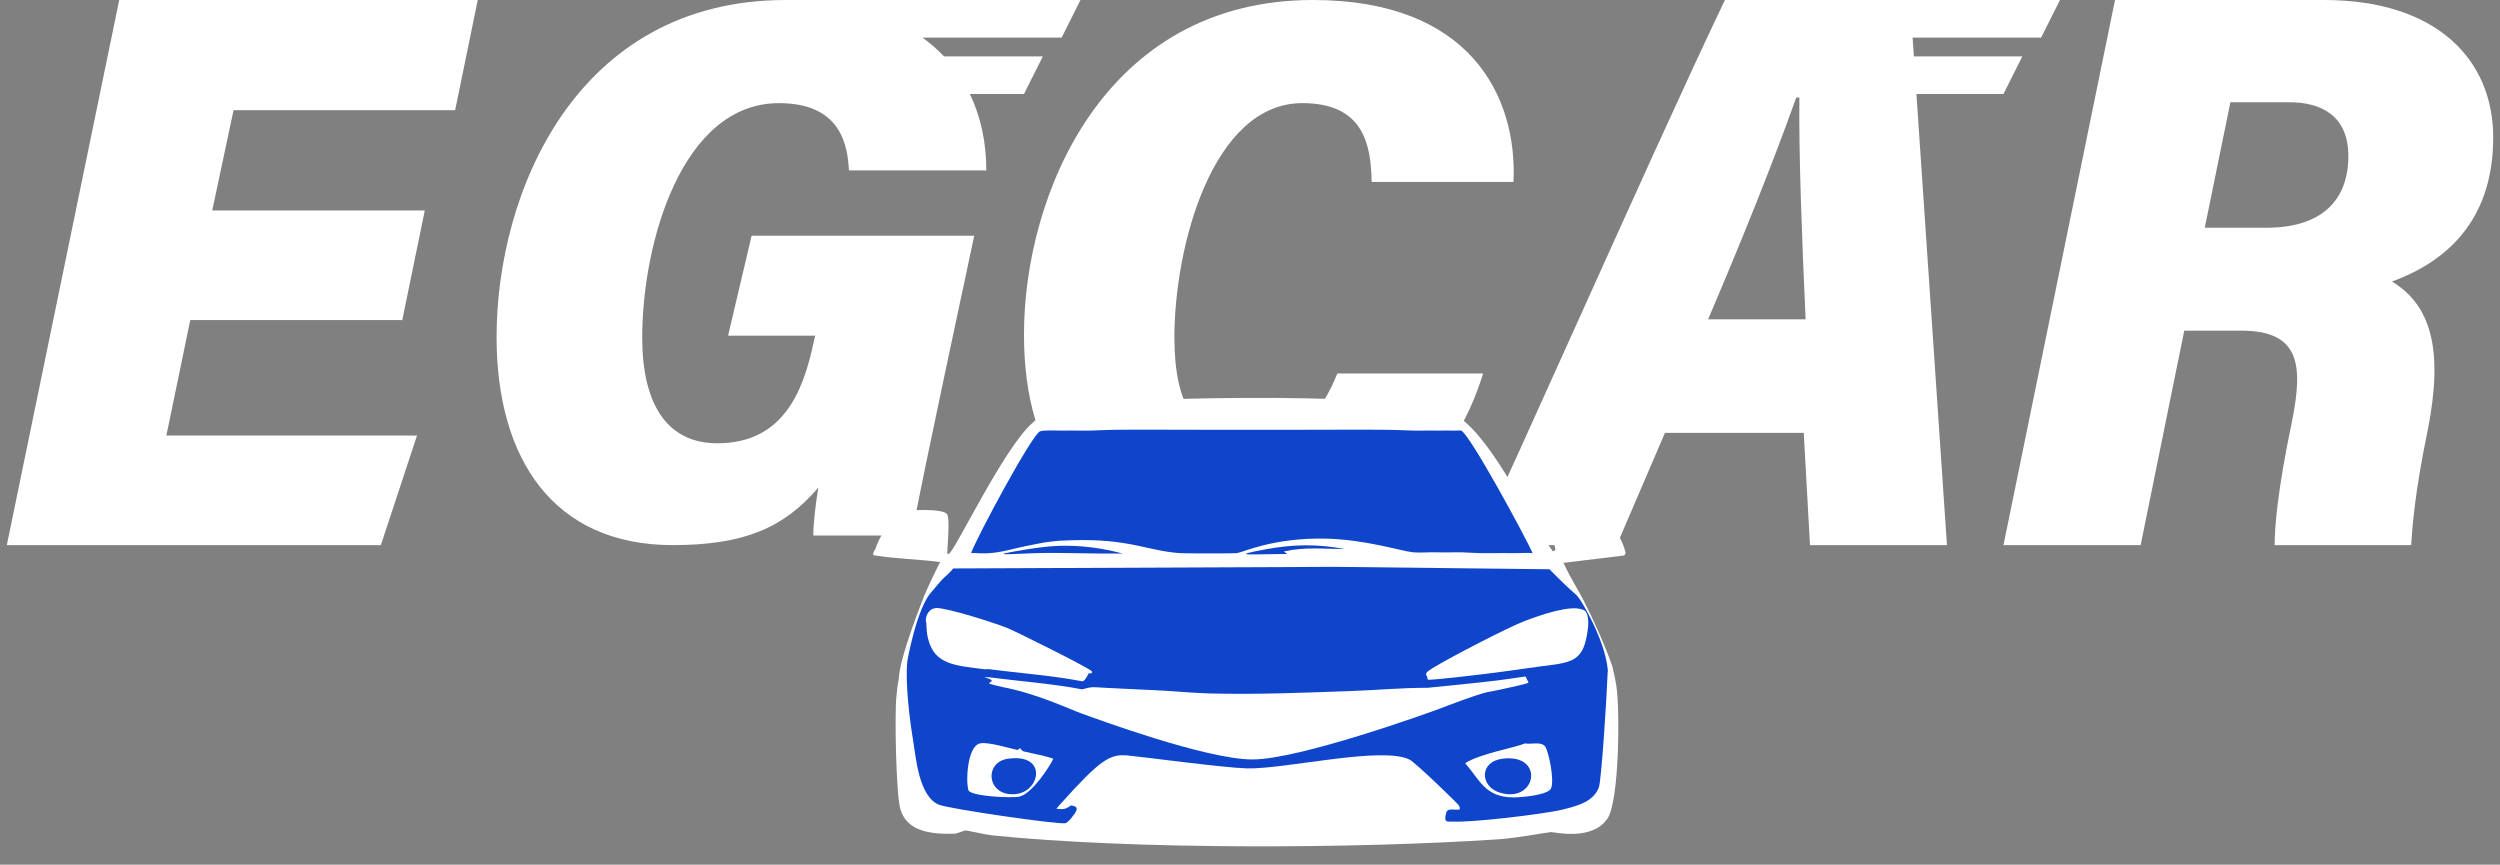
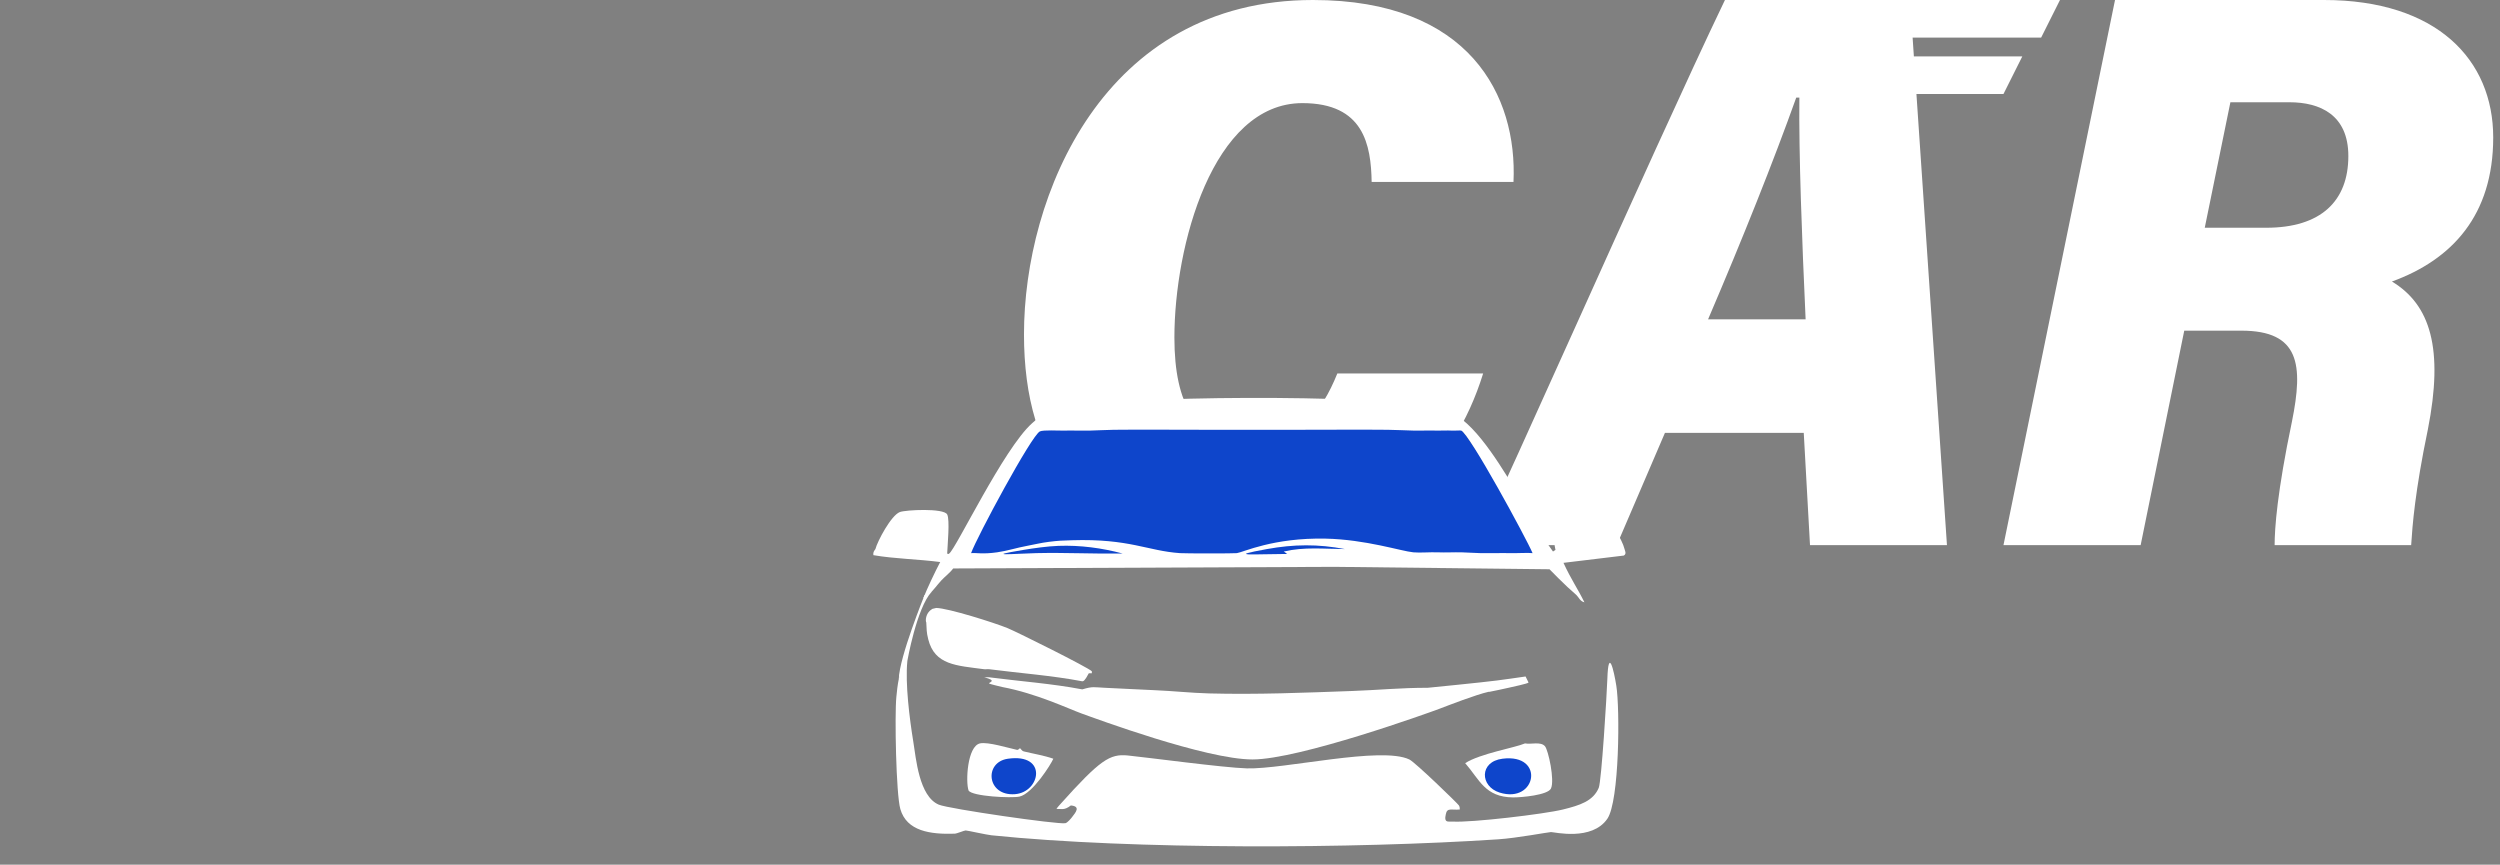
<svg xmlns="http://www.w3.org/2000/svg" width="133" height="46" viewBox="0 0 133 46" fill="none">
  <rect x="0" y="0" width="133" height="46" fill="#808080" stroke="none" />
-   <path d="M21.429 17.026H10.123L8.851 23.172H22.185L20.261 29H0.363L6.343 0H25.416L24.213 5.864H12.425L11.291 11.197H22.598L21.395 17.061L21.429 17.026Z" fill="white" />
  <path d="M78.904 19.867C77.324 24.945 73.499 29 65.531 29C57.564 29 54.476 24.434 54.476 17.788C54.476 10.428 58.688 0 69.849 0C78.202 0 80.729 5.112 80.518 9.678H72.972C72.937 7.702 72.551 5.486 69.287 5.486C64.514 5.486 62.478 13.086 62.478 17.959C62.478 21.537 63.636 23.514 66.374 23.514C69.112 23.514 70.305 21.946 71.147 19.867H78.904Z" fill="white" />
  <path d="M116.202 17.591L113.883 29H106.585L112.519 0H123.636C129.638 0 132.639 3.179 132.639 7.312C132.639 11.445 130.456 13.811 127.251 14.977C129.297 16.213 130.013 18.544 129.161 22.854C128.478 26.139 128.342 27.94 128.274 29H121.01C121.01 28.117 121.146 26.174 121.931 22.43C122.545 19.392 122.34 17.591 119.237 17.591H116.202ZM117.327 12.116H120.567C123.465 12.116 124.932 10.703 124.932 8.301C124.932 6.111 123.431 5.44 121.794 5.44H118.657L117.293 12.116H117.327Z" fill="white" />
  <path fill-rule="evenodd" clip-rule="evenodd" d="M88.574 23.03L86.012 29H78.526C79.689 26.53 81.638 22.205 83.76 17.497L83.76 17.497C86.615 11.162 89.783 4.134 91.767 0H101.574H101.615H109.591L108.589 2H101.751L101.818 3H107.587L106.585 5H101.954L103.578 29H96.292L95.96 23.03H88.574ZM96.059 16.99C95.86 12.646 95.693 8.195 95.727 5.192H95.56C94.363 8.548 92.699 12.716 90.869 16.99H96.059Z" fill="white" />
-   <path fill-rule="evenodd" clip-rule="evenodd" d="M41.95 0H57.482L56.48 2H49.077C49.498 2.304 49.879 2.639 50.221 3H55.478L54.476 5H51.597C52.183 6.217 52.472 7.595 52.472 9.065H45.163C45.095 7.804 44.791 5.487 41.441 5.487C36.264 5.487 34.166 12.95 34.166 17.959C34.166 21.503 35.486 23.582 38.159 23.582C41.61 23.582 42.727 20.924 43.302 18.129L43.37 17.857H38.734L39.986 12.541H51.829C49.257 24.57 48.716 27.262 48.513 28.523L48.411 28.489H43.268C43.268 27.841 43.404 26.683 43.539 25.933C41.712 28.08 39.58 29 35.79 29C29.429 29 26.418 24.4 26.418 17.925C26.418 10.291 30.613 0 41.813 0C41.859 0 41.904 0 41.95 0.001V0Z" fill="white" />
-   <path d="M50.906 29.913L49.642 30.935C49.642 30.935 47.873 34.472 47.964 36.192C48.054 37.912 48.693 43.072 48.693 43.072L53.384 44.041L63.696 44.784L73.885 44.429L80.437 44.138L84.943 43.04L85.82 40.099V36.16L85.513 34.916C85.513 34.916 84.309 31.174 82.451 29.998C80.608 29.84 70.824 29.731 70.824 29.731L50.906 29.913Z" fill="#0E45CB" />
  <path d="M55.38 22.613L53.935 24.002L50.906 29.913H82.575L78.036 23.231L77.356 22.387L55.38 22.613Z" fill="#0E45CB" />
  <path d="M85.988 36.482C85.861 35.685 85.568 34.392 85.511 36.118C85.482 36.972 85.199 41.568 85.053 41.913C84.753 42.622 84.046 42.843 83.15 43.065C82.171 43.309 78.267 43.77 77.288 43.708C77.219 43.704 77.146 43.711 77.076 43.708C76.819 43.719 76.895 43.447 76.917 43.322C76.984 42.945 77.226 43.111 77.66 43.065C77.654 43 77.67 42.944 77.614 42.849C77.559 42.753 75.293 40.558 74.981 40.406C73.499 39.684 68.317 40.932 66.333 40.878C65.104 40.844 60.946 40.284 59.994 40.191C59.042 40.099 58.533 40.412 56.387 42.807C56.378 42.817 56.215 42.997 56.205 43.035C56.459 43.02 56.612 43.13 56.969 42.85C57.502 42.901 57.233 43.213 57.026 43.48C56.976 43.544 56.793 43.769 56.678 43.794C56.302 43.874 50.466 43.031 49.941 42.807C48.892 42.363 48.732 40.346 48.588 39.462C48.387 38.229 48.153 36.376 48.27 35.174C47.833 35.441 47.734 36.593 47.686 37.082C47.591 38.045 47.671 42.255 47.898 43.043C48.237 44.218 49.49 44.395 50.789 44.352C50.912 44.347 51.292 44.182 51.373 44.18C51.451 44.178 52.471 44.408 52.752 44.438C60.277 45.21 72.081 45.157 79.702 44.652C80.697 44.586 82.371 44.269 82.513 44.266C82.681 44.263 84.688 44.757 85.511 43.558C86.156 42.618 86.183 37.694 85.988 36.482Z" fill="white" />
  <path d="M86.413 29.17C86.336 28.806 85.59 27.46 85.219 27.283C84.861 27.111 82.95 27.06 82.752 27.283C82.557 27.503 82.66 28.933 82.752 29.255C82.708 29.284 82.664 29.313 82.619 29.341C81.943 28.421 81.442 27.392 80.843 26.425C80.112 25.248 78.638 22.635 77.288 22.008C77 21.873 76.414 21.687 76.094 21.622C72.988 20.991 59.688 21.016 56.625 21.708C56.352 21.769 55.84 21.937 55.59 22.051C55.275 22.196 55.137 22.311 54.901 22.523C53.391 23.872 50.865 29.183 50.497 29.449C50.401 29.518 50.396 29.426 50.391 29.428C50.408 28.998 50.539 27.654 50.391 27.369C50.209 27.022 48.178 27.124 47.871 27.241C47.406 27.418 46.679 28.793 46.571 29.213C46.567 29.23 46.43 29.347 46.465 29.535C47.622 29.732 48.841 29.746 50.019 29.9C49.748 30.41 49.325 31.305 49.117 31.829C49.198 31.777 49.316 31.718 49.383 31.658C49.645 31.425 49.842 31.137 50.072 30.886C50.261 30.68 50.547 30.468 50.709 30.242C57.474 30.213 64.237 30.185 71.001 30.156C74.812 30.199 78.623 30.242 82.434 30.285C82.749 30.609 83.058 30.914 83.389 31.229C83.544 31.376 83.714 31.509 83.867 31.658C84.002 31.79 84.051 31.982 84.291 32.044C83.954 31.348 83.581 30.825 83.177 29.943L86.386 29.556C86.557 29.463 86.436 29.281 86.413 29.17V29.17ZM80.365 29.427C79.835 29.416 79.304 29.436 78.773 29.427C78.436 29.421 78.098 29.392 77.765 29.384C77.341 29.374 76.914 29.401 76.491 29.384C76.084 29.368 75.537 29.417 75.191 29.384C74.542 29.323 72.666 28.701 70.522 28.655C67.734 28.596 66.126 29.385 65.8 29.427C65.64 29.448 63.08 29.448 62.777 29.427C61.039 29.308 60.095 28.646 57.021 28.741C56.504 28.757 56.326 28.76 55.8 28.826C55.354 28.882 55.046 28.965 54.633 29.041C54.093 29.14 53.592 29.306 53.041 29.384C52.265 29.494 51.932 29.4 51.661 29.427C51.963 28.584 54.875 23.16 55.322 22.951C55.509 22.863 56.312 22.915 56.595 22.908C57.054 22.897 57.516 22.917 57.975 22.908C58.4 22.899 58.821 22.87 59.249 22.865C60.963 22.844 62.68 22.871 64.395 22.865C65.863 22.86 67.331 22.86 68.799 22.865C70.478 22.87 72.16 22.846 73.839 22.865C74.301 22.87 74.76 22.898 75.219 22.908C75.624 22.916 76.034 22.895 76.439 22.908C76.703 22.916 76.972 22.892 77.235 22.908C77.403 22.917 77.68 22.89 77.739 22.908C78.156 23.036 81.218 28.672 81.533 29.427C81.306 29.398 80.725 29.435 80.365 29.427Z" fill="white" />
  <path d="M56.306 29.04C57.469 28.997 58.627 29.154 59.727 29.448C58.198 29.471 56.668 29.391 55.138 29.426C53.891 29.456 52.281 29.613 54.448 29.255C55.024 29.159 55.721 29.062 56.305 29.04H56.306Z" fill="#0E45CB" />
  <path d="M71.558 29.212C70.443 29.204 69.389 29.085 68.296 29.341L68.481 29.47C66.635 29.477 65.207 29.609 67.394 29.212C68.839 28.95 70.117 28.938 71.558 29.212Z" fill="#0E45CB" />
  <path d="M81.16 35.989C80.647 36.067 80.136 36.135 79.621 36.204C78.942 36.295 75.967 36.59 75.96 36.59C74.479 36.59 73.347 36.711 71.928 36.761C69.393 36.852 66.857 36.958 64.315 36.89C63.354 36.864 62.386 36.757 61.424 36.718C60.54 36.683 59.656 36.627 58.772 36.59C58.205 36.566 58.149 36.502 57.578 36.675C55.945 36.364 54.27 36.246 52.617 36.032C52.533 36.021 52.436 36.043 52.352 36.032C53.083 36.211 52.607 36.3 52.617 36.354C52.625 36.393 53.192 36.513 53.307 36.547C55.133 36.887 56.854 37.711 57.551 37.962C58.249 38.212 64.147 40.403 66.633 40.403C69.12 40.403 76.034 37.913 76.543 37.72C77.053 37.527 78.522 36.953 79.197 36.803C79.212 36.8 79.233 36.807 79.249 36.803C79.588 36.73 79.917 36.672 80.258 36.589C80.424 36.549 81.299 36.367 81.319 36.31C81.266 36.203 81.213 36.096 81.16 35.988V35.989Z" fill="white" />
-   <path d="M84.184 32.429C83.512 32.16 81.851 32.759 81.134 33.03C80.225 33.374 77.189 34.954 76.332 35.474C76.198 35.556 75.862 35.739 75.866 35.86C75.874 35.86 75.868 35.95 75.917 35.98C75.927 36.036 75.943 36.098 75.961 36.16C75.967 36.16 76.016 36.156 76.056 36.159C76.351 36.172 78.942 35.866 79.621 35.775C80.136 35.707 80.648 35.639 81.16 35.561C83.509 35.202 84.269 35.494 84.493 33.293C84.493 33.289 84.561 32.492 84.184 32.43V32.429Z" fill="white" />
  <path d="M58.084 35.71C57.892 35.51 54.124 33.629 53.6 33.415C52.906 33.131 50.455 32.356 49.807 32.343C49.612 32.38 49.564 32.404 49.562 32.423C49.232 32.619 49.228 33.054 49.278 33.115C49.302 33.492 49.284 33.622 49.384 34.016C49.73 35.384 50.887 35.407 52.354 35.602C52.438 35.614 52.536 35.591 52.62 35.602C54.272 35.816 55.946 35.934 57.581 36.246C57.641 36.238 57.71 36.226 57.925 35.817C57.976 35.823 58.033 35.812 58.085 35.817C58.079 35.774 58.095 35.721 58.085 35.71H58.084ZM49.781 32.503C50.908 32.697 51.988 33.063 53.028 33.491C51.988 33.063 50.909 32.697 49.781 32.503ZM53.589 33.728C53.501 33.69 53.411 33.652 53.322 33.614C53.411 33.652 53.5 33.69 53.589 33.728ZM53.628 33.746C53.708 33.781 53.788 33.816 53.868 33.851C53.788 33.816 53.709 33.781 53.628 33.746ZM53.954 33.89C54.018 33.918 54.082 33.947 54.146 33.975C54.082 33.946 54.019 33.918 53.954 33.89Z" fill="white" />
  <path d="M48.269 35.173C48.269 35.173 48.758 32.368 49.562 31.48L49.187 31.659C49.187 31.659 47.843 34.958 47.816 36.119C48.083 35.505 48.269 35.173 48.269 35.173Z" fill="white" />
-   <path d="M84.065 31.906C84.065 31.906 85.375 33.953 85.537 35.649C85.537 35.649 85.724 35.472 85.819 35.649C85.768 35.236 84.813 33.01 84.29 32.043C84.177 31.818 84.159 31.848 84.159 31.848L84.065 31.906Z" fill="white" />
  <path d="M56.037 40.364C55.913 40.663 54.923 42.233 54.234 42.379C53.804 42.47 51.723 42.369 51.529 42.057C51.365 41.603 51.456 39.695 52.139 39.548C52.558 39.458 53.633 39.791 54.101 39.892C54.181 39.909 54.244 39.803 54.261 39.806C54.31 39.817 54.343 39.946 54.473 39.977C54.995 40.105 55.533 40.188 56.038 40.364H56.037Z" fill="white" />
  <path d="M53.624 40.364C55.759 40.063 55.353 42.148 53.995 42.25C52.492 42.364 52.331 40.545 53.624 40.364Z" fill="#0E45CB" />
  <path d="M81.13 39.549C81.45 39.614 81.963 39.436 82.192 39.699C82.369 39.903 82.721 41.514 82.51 41.95C82.341 42.3 80.939 42.426 80.495 42.422C78.997 42.41 78.707 41.467 77.948 40.6C78.736 40.09 80.596 39.781 81.131 39.549H81.13Z" fill="white" />
  <path d="M79.936 40.363C82.215 40.078 81.747 42.783 79.777 42.164C78.731 41.834 78.688 40.518 79.936 40.363Z" fill="#0E45CB" />
</svg>